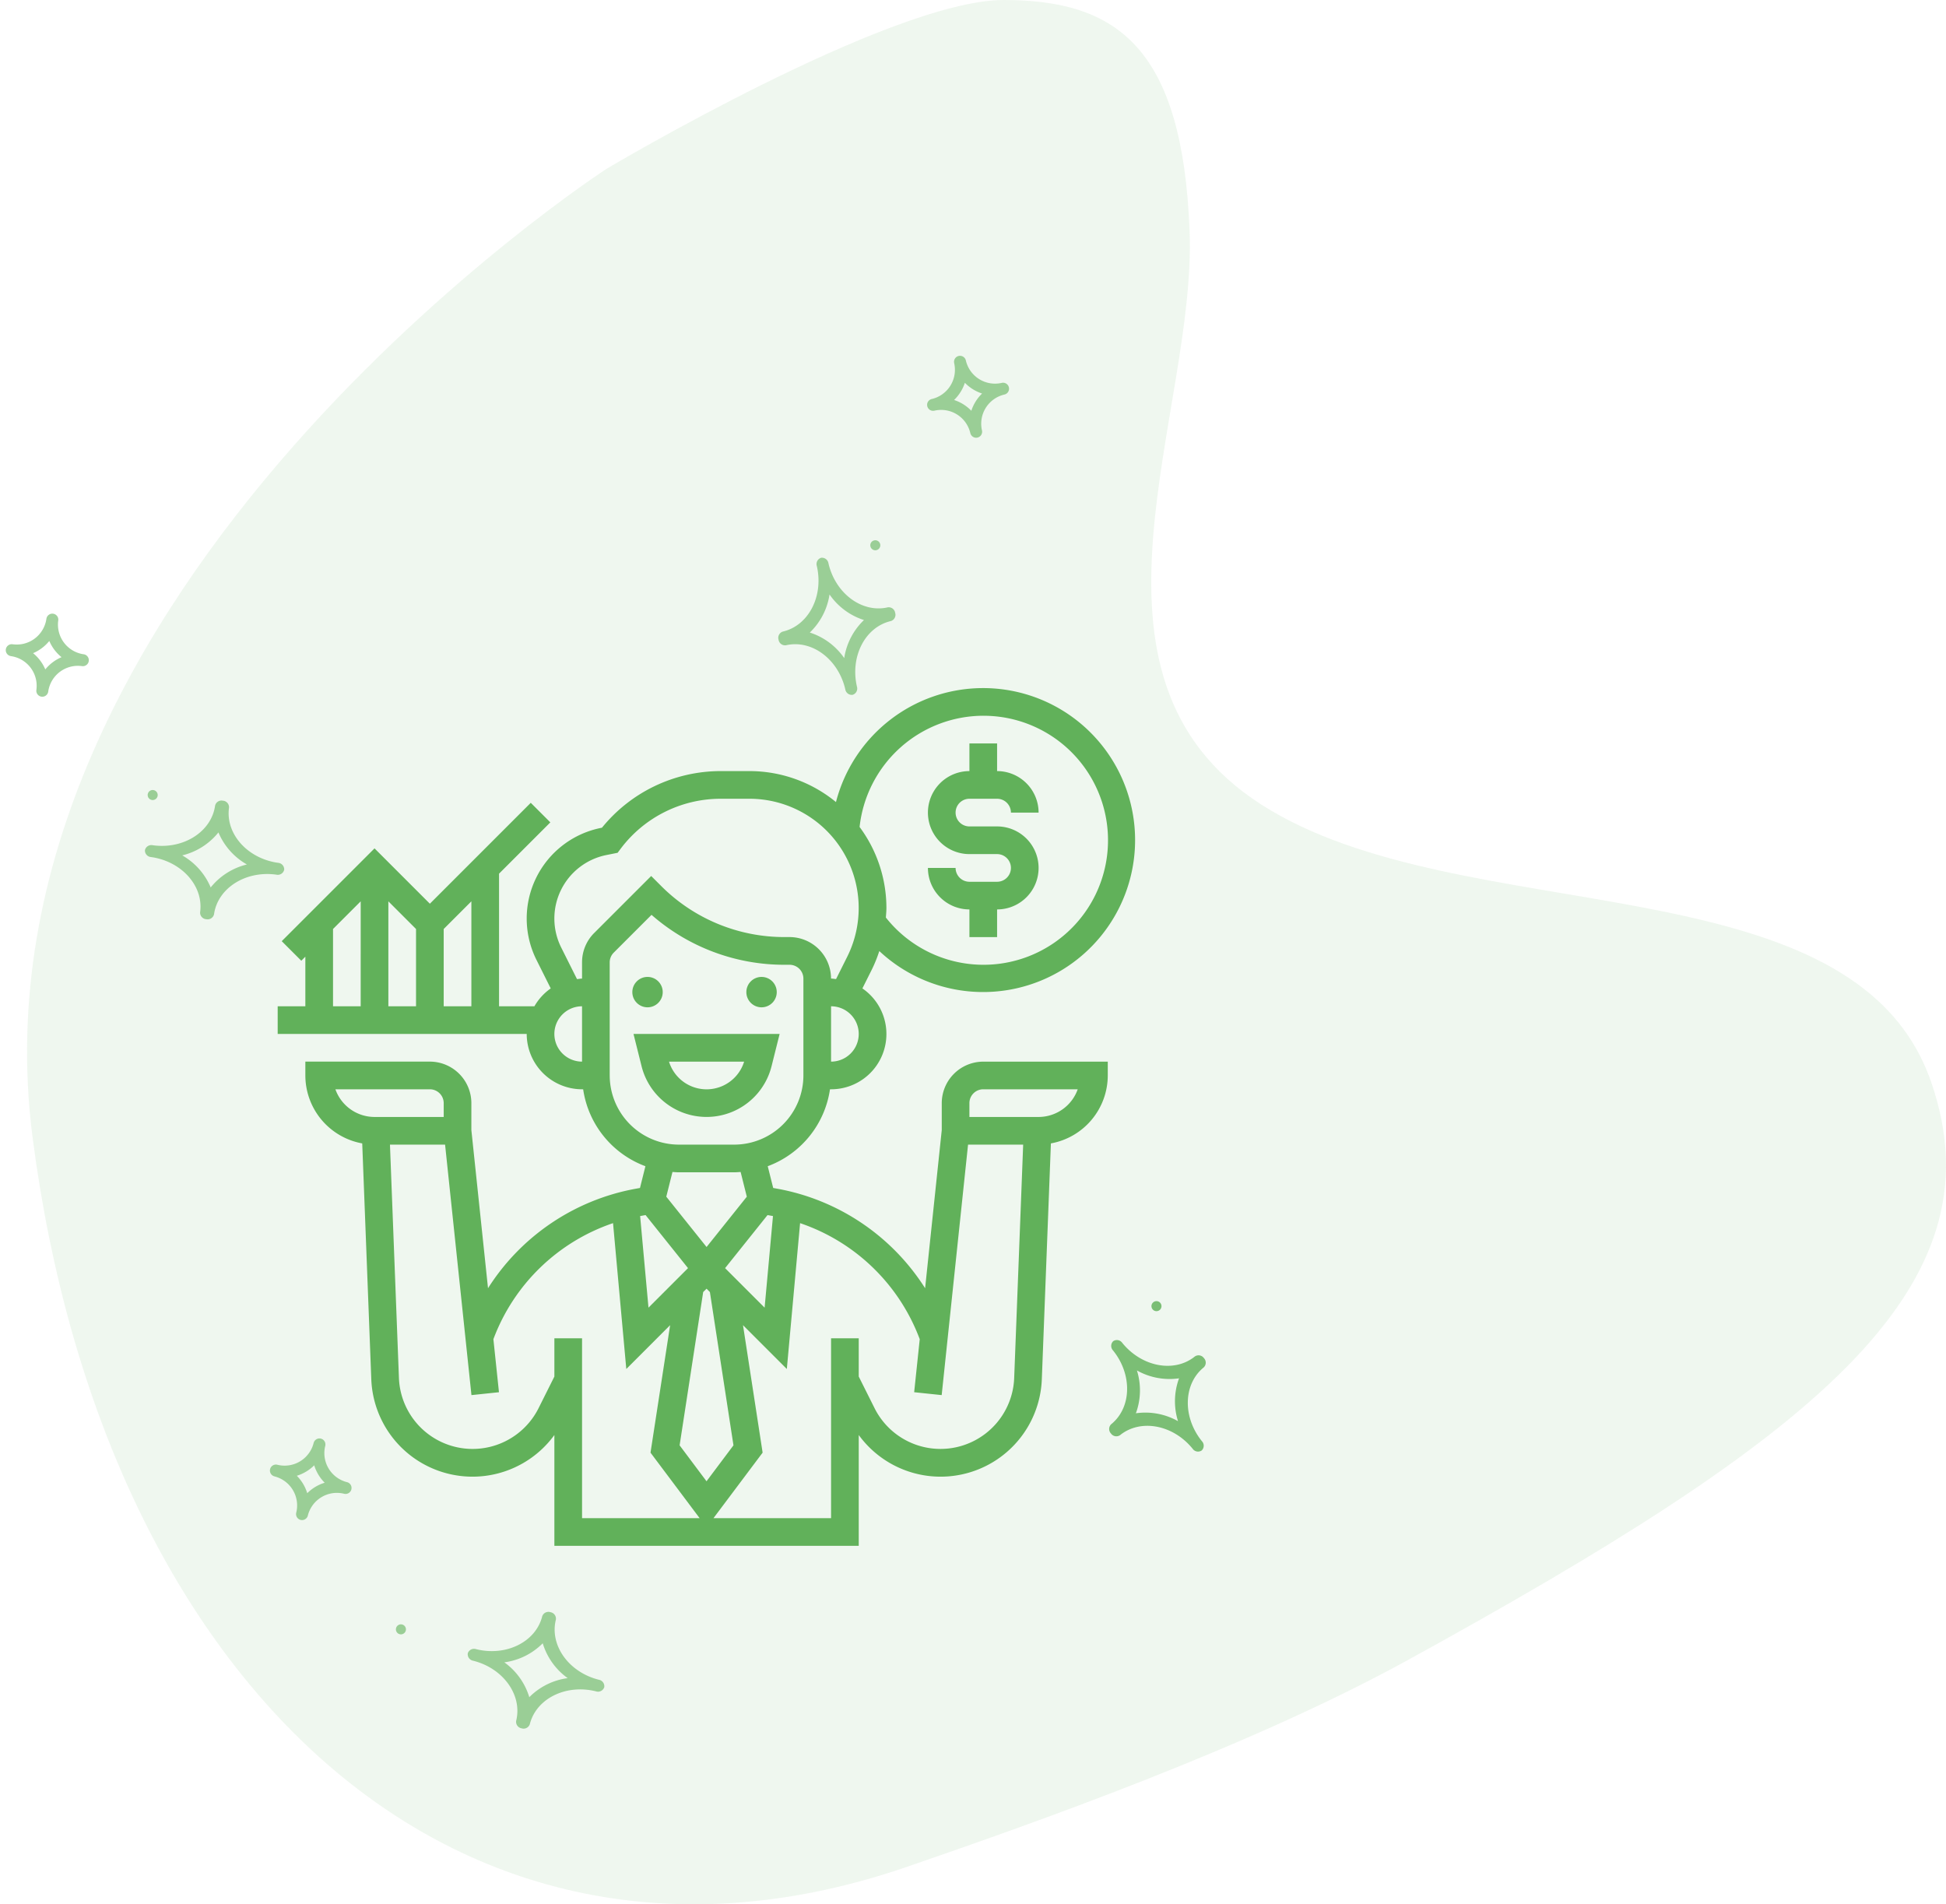
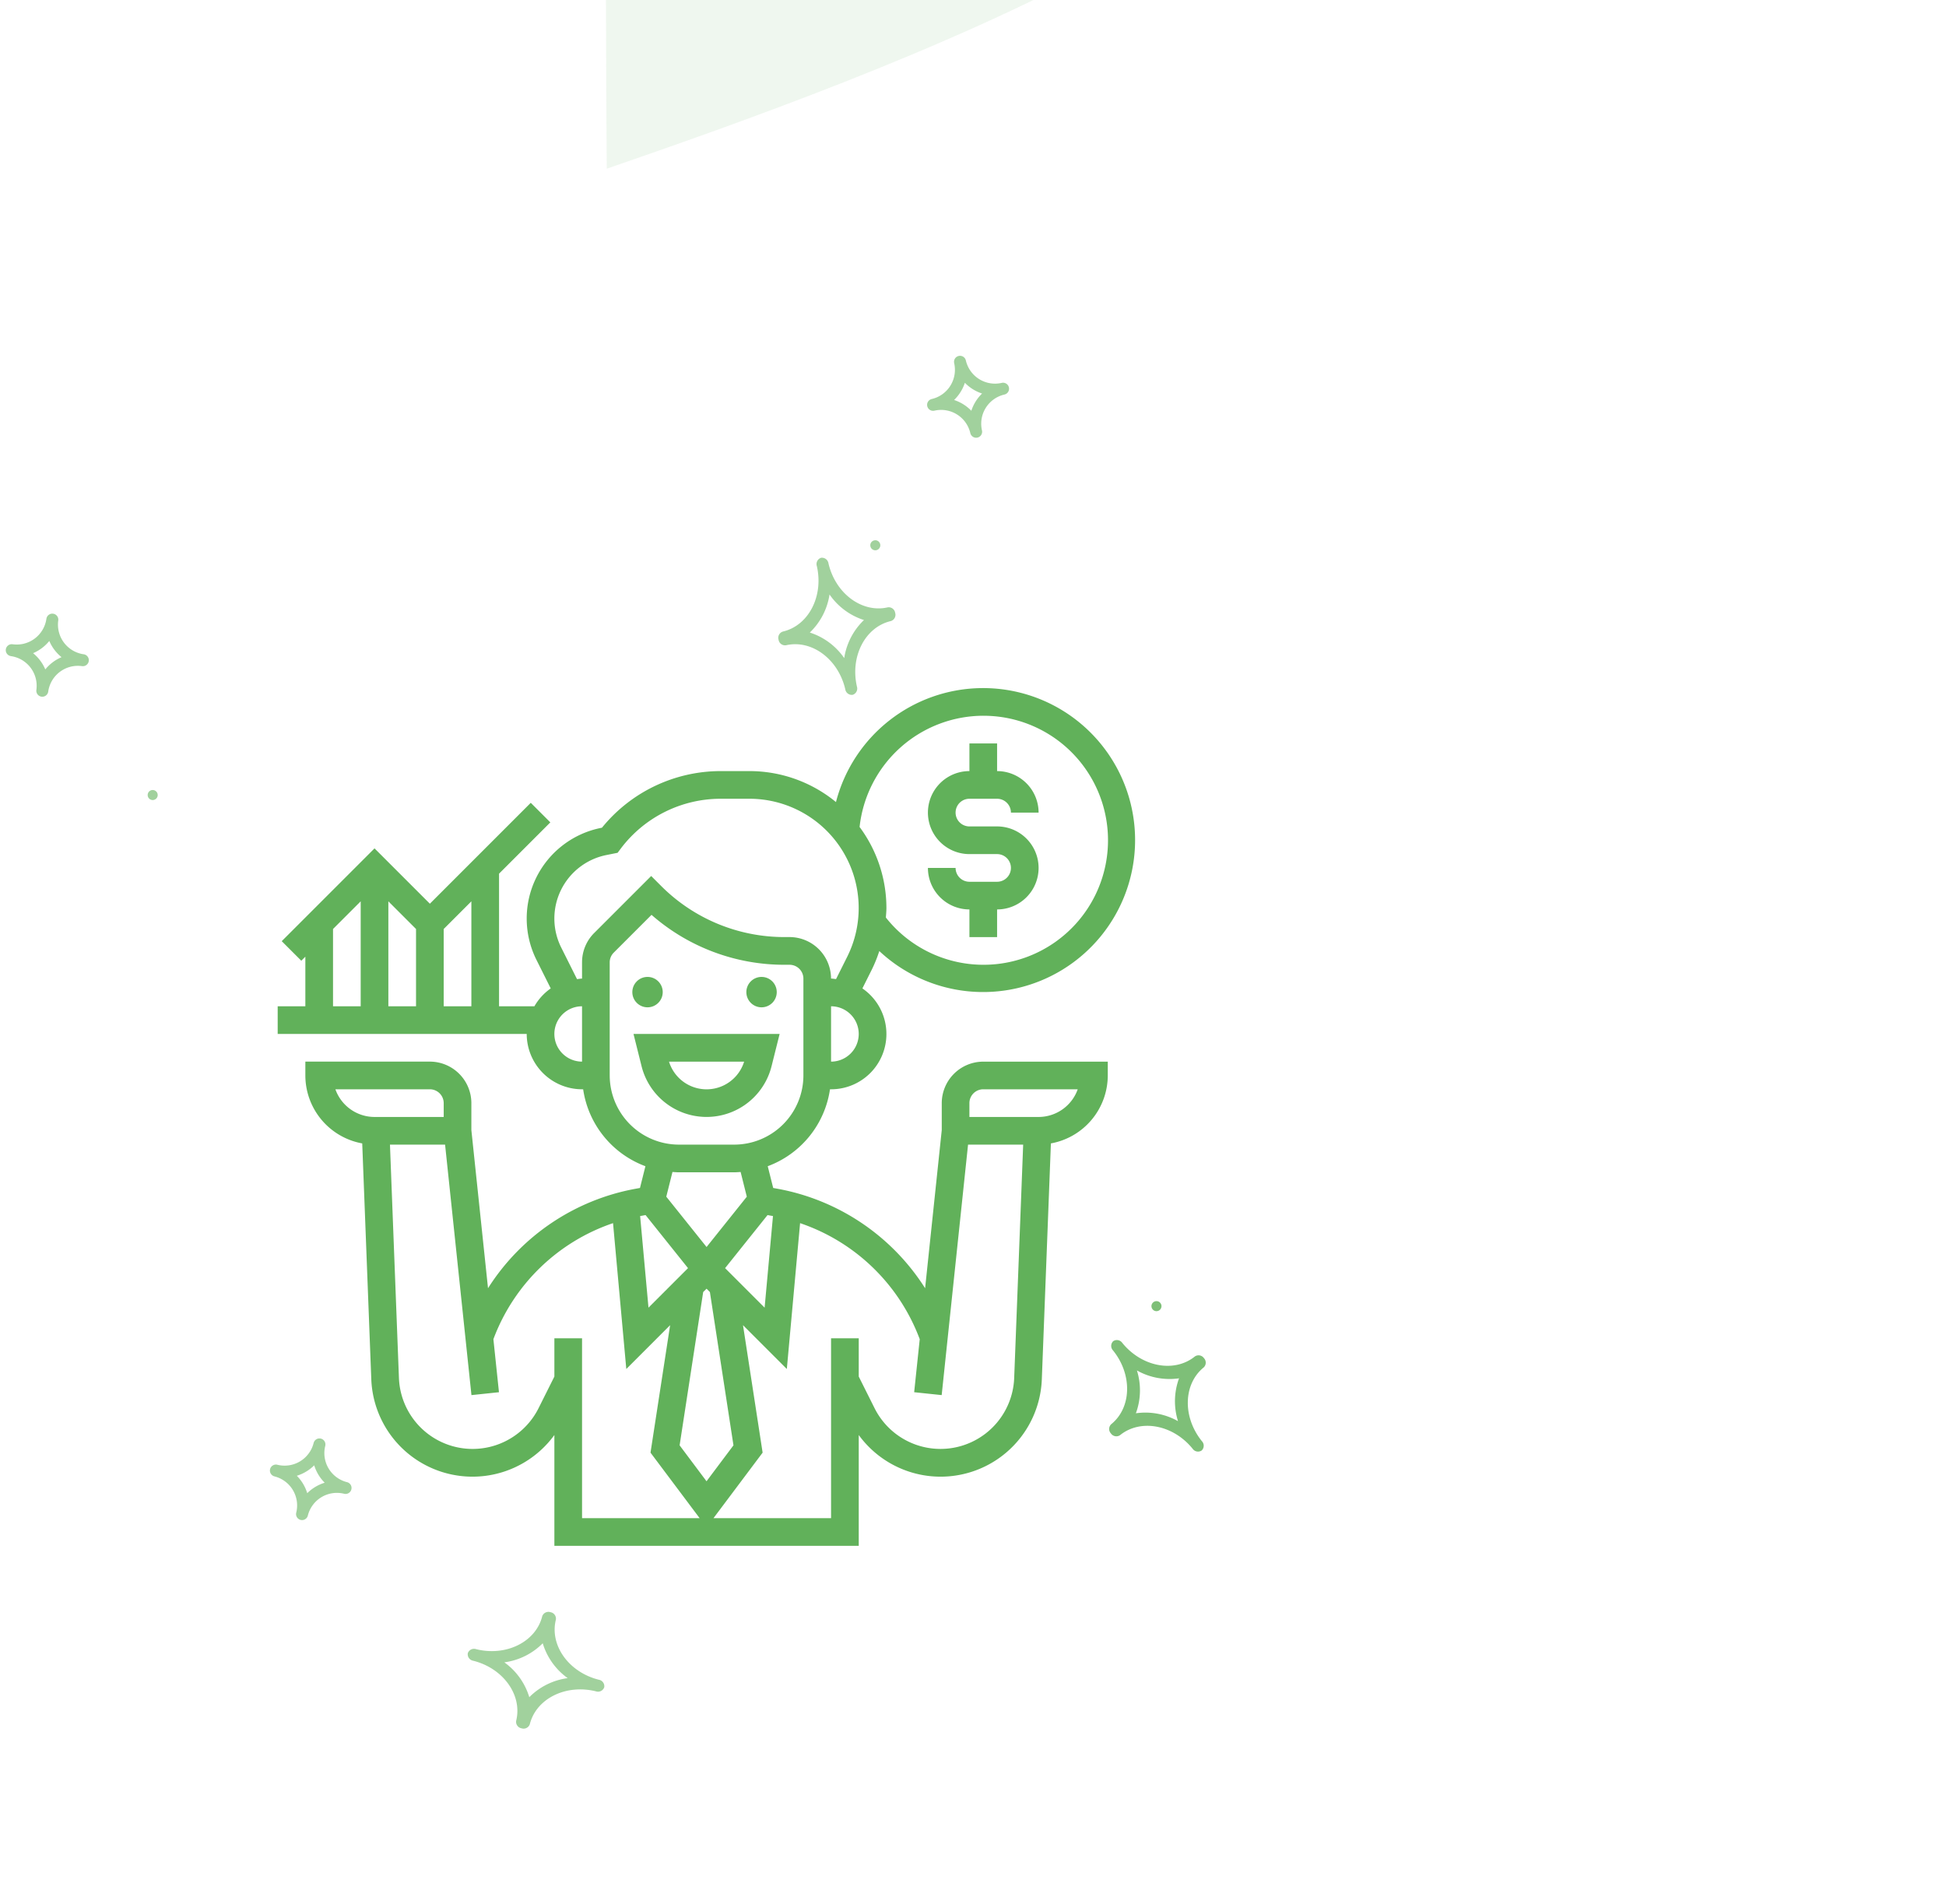
<svg xmlns="http://www.w3.org/2000/svg" width="256.007" height="250.516" viewBox="0 0 256.007 250.516">
  <g id="Group_239" data-name="Group 239" transform="translate(-6696.814 -2526.484)">
-     <path id="Path_319" data-name="Path 319" d="M6890.893,2984.676s-84.873,55-75.547,127.362,56.345,116.275,115.1,96.013c16.569-5.713,44.832-15.629,65.915-27.226,52.587-28.922,78.242-48.511,68.78-75.945-10.139-29.544-61.771-19.665-88.129-36.546s-8.512-51.343-9.444-75.464-9.526-30.386-24.449-30.386S6890.893,2984.676,6890.893,2984.676Z" transform="translate(-114.256 -436)" fill="#61b15a" opacity="0.1" />
+     <path id="Path_319" data-name="Path 319" d="M6890.893,2984.676c16.569-5.713,44.832-15.629,65.915-27.226,52.587-28.922,78.242-48.511,68.78-75.945-10.139-29.544-61.771-19.665-88.129-36.546s-8.512-51.343-9.444-75.464-9.526-30.386-24.449-30.386S6890.893,2984.676,6890.893,2984.676Z" transform="translate(-114.256 -436)" fill="#61b15a" opacity="0.1" />
    <g id="benefit" transform="translate(6733.345 2617.003)" style="isolation: isolate">
      <path id="Path_320" data-name="Path 320" d="M57.1,23.2H53.46a1.823,1.823,0,0,1-1.82-1.82H48a5.467,5.467,0,0,0,5.46,5.46v3.64H57.1v-3.64a5.46,5.46,0,0,0,0-10.92H53.46a1.82,1.82,0,0,1,0-3.64H57.1a1.823,1.823,0,0,1,1.82,1.82h3.64A5.467,5.467,0,0,0,57.1,8.64V5H53.46V8.64a5.46,5.46,0,0,0,0,10.92H57.1a1.82,1.82,0,0,1,0,3.64Z" transform="translate(37.542 2.28)" fill="#61b15a" />
      <path id="Path_321" data-name="Path 321" d="M88.362,55.6v3.544l-2.19,20.807A29.2,29.2,0,0,0,66.787,66.871l-.6-.109L65.468,63.9a12.757,12.757,0,0,0,8.19-10.119H73.8A7.273,7.273,0,0,0,77.922,40.51l1.258-2.515a18.043,18.043,0,0,0,.966-2.4,19.993,19.993,0,1,0-5.7-19.6A17.934,17.934,0,0,0,63.065,11.92H59.241A20.127,20.127,0,0,0,43.66,19.368l-.124.025a12.161,12.161,0,0,0-8.491,17.365L36.92,40.51a7.322,7.322,0,0,0-2.148,2.352H30.121V25.414l6.747-6.747-2.574-2.574L21.02,29.367l-7.28-7.28L1.533,34.294l2.574,2.574.533-.533v6.527H1V46.5H33.761a7.288,7.288,0,0,0,7.28,7.28h.146A12.76,12.76,0,0,0,49.377,63.9l-.715,2.861-.6.109A29.207,29.207,0,0,0,28.67,79.952l-2.19-20.807V55.6a5.467,5.467,0,0,0-5.46-5.46H4.64v1.82A9.1,9.1,0,0,0,12.122,60.9l1.192,31.021A13.325,13.325,0,0,0,37.4,99.262v14.58H77.442V99.262a13.324,13.324,0,0,0,24.085-7.344L102.72,60.9a9.1,9.1,0,0,0,7.482-8.936v-1.82H93.822a5.467,5.467,0,0,0-5.46,5.46ZM11.92,42.861H8.28V32.694l3.64-3.64Zm7.28,0H15.56V29.054l3.64,3.64Zm7.28,0h-3.64V32.694l3.64-3.64ZM66.136,70.453l.022.005-1.1,12.051-5.2-5.2,5.584-6.98Zm-8.714,4.075-5.3-6.62.814-3.251c.28.02.559.044.843.044h7.28c.284,0,.562-.024.843-.042l.814,3.251ZM73.8,50.141v-7.28a3.64,3.64,0,0,1,0,7.28Zm20.02-45.5A16.38,16.38,0,1,1,81.009,31.185c.029-.417.073-.832.073-1.249a17.9,17.9,0,0,0-3.529-10.665A16.409,16.409,0,0,1,93.822,4.64Zm-52.781,45.5a3.64,3.64,0,0,1,0-7.28Zm0-13.052v2.131c-.226,0-.44.047-.661.067L38.3,35.131a8.521,8.521,0,0,1,5.95-12.169l1.469-.293.417-.557a16.46,16.46,0,0,1,13.1-6.552h3.824a14.376,14.376,0,0,1,12.859,20.8l-1.462,2.921c-.22-.018-.435-.066-.661-.066a5.467,5.467,0,0,0-5.46-5.46h-.624a22.883,22.883,0,0,1-16.289-6.747l-1.287-1.287-7.5,7.5A5.421,5.421,0,0,0,41.041,37.09Zm3.64,14.872V37.09a1.812,1.812,0,0,1,.533-1.289l4.969-4.969A26.489,26.489,0,0,0,67.717,37.4h.624a1.823,1.823,0,0,1,1.82,1.82v12.74a9.111,9.111,0,0,1-9.1,9.1h-7.28a9.111,9.111,0,0,1-9.1-9.1Zm4.028,18.492.69-.126,5.584,6.98-5.2,5.2-1.1-12.051C48.694,70.457,48.7,70.453,48.709,70.453ZM8.591,53.781H21.021a1.823,1.823,0,0,1,1.82,1.82v1.82h-9.1a5.471,5.471,0,0,1-5.149-3.64ZM41.041,110.2V86.542H37.4v5.031l-2.086,4.17a9.7,9.7,0,0,1-18.362-3.964L15.771,61.062h7.251l3.469,32.95,3.62-.38-.733-6.976a25.551,25.551,0,0,1,15.74-15.267l1.744,19.187,5.766-5.766-2.581,16.772,6.465,8.622Zm12.835-9.581,3.1-20.164.442-.442.442.442,3.1,20.164-3.545,4.727ZM97.89,91.778a9.7,9.7,0,0,1-18.362,3.964l-2.086-4.17V86.542H73.8V110.2H58.331l6.465-8.62L62.215,84.811l5.766,5.766L69.725,71.39a25.56,25.56,0,0,1,15.74,15.267l-.733,6.974,3.62.38,3.469-32.95h7.251ZM101.1,57.421H92V55.6a1.823,1.823,0,0,1,1.82-1.82h12.429A5.471,5.471,0,0,1,101.1,57.421Z" transform="translate(-1 -1)" fill="#61b15a" />
      <circle id="Ellipse_70" data-name="Ellipse 70" cx="2" cy="2" r="2" transform="translate(46.655 37.997)" fill="#61b15a" />
      <circle id="Ellipse_71" data-name="Ellipse 71" cx="2" cy="2" r="2" transform="translate(61.655 37.997)" fill="#61b15a" />
      <path id="Path_322" data-name="Path 322" d="M44.881,30.244,45.942,26H26.719l1.061,4.244a8.814,8.814,0,0,0,17.1,0Zm-13.49-.6h9.881a5.173,5.173,0,0,1-9.881,0Z" transform="translate(20.091 19.501)" fill="#61b15a" />
    </g>
    <g id="star" transform="translate(6828.301 2572.072) rotate(77)" opacity="0.59">
      <path id="Path_323" data-name="Path 323" d="M.925,8.658c4.08,0,7.4,2.825,7.4,6.3a.865.865,0,0,0,.925.787.864.864,0,0,0,.925-.787c0-3.472,3.319-6.3,7.4-6.3a.864.864,0,0,0,.925-.787.865.865,0,0,0-.925-.787c-4.08,0-7.4-2.825-7.4-6.3A.864.864,0,0,0,9.249,0a.865.865,0,0,0-.925.787c0,3.472-3.319,6.3-7.4,6.3A.865.865,0,0,0,0,7.871.865.865,0,0,0,.925,8.658ZM9.249,4.216a8.746,8.746,0,0,0,4.294,3.654,8.746,8.746,0,0,0-4.294,3.654A8.746,8.746,0,0,0,4.955,7.871,8.745,8.745,0,0,0,9.249,4.216Z" transform="translate(21.799 21.251)" fill="#61b15a" />
      <path id="Path_324" data-name="Path 324" d="M.787,6.3a3.94,3.94,0,0,1,3.935,3.935.787.787,0,1,0,1.574,0A3.94,3.94,0,0,1,10.232,6.3a.787.787,0,1,0,0-1.574A3.94,3.94,0,0,1,6.3.787a.787.787,0,0,0-1.574,0A3.94,3.94,0,0,1,.787,4.722a.787.787,0,1,0,0,1.574ZM5.509,3.622A5.554,5.554,0,0,0,7.4,5.509,5.553,5.553,0,0,0,5.509,7.4,5.554,5.554,0,0,0,3.622,5.509,5.554,5.554,0,0,0,5.509,3.622Z" transform="translate(0)" fill="#61b15a" />
      <ellipse id="Ellipse_72" data-name="Ellipse 72" cx="0.661" cy="0.661" rx="0.661" ry="0.661" transform="translate(21.138 21.138)" fill="#61b15a" />
    </g>
    <g id="star-2" data-name="star" transform="translate(6849.052 2697.382) rotate(51)" opacity="0.82">
      <path id="Path_323-2" data-name="Path 323" d="M.925,8.658c4.08,0,7.4,2.825,7.4,6.3a.865.865,0,0,0,.925.787.864.864,0,0,0,.925-.787c0-3.472,3.319-6.3,7.4-6.3a.864.864,0,0,0,.925-.787.865.865,0,0,0-.925-.787c-4.08,0-7.4-2.825-7.4-6.3A.864.864,0,0,0,9.249,0a.865.865,0,0,0-.925.787c0,3.472-3.319,6.3-7.4,6.3A.865.865,0,0,0,0,7.871.865.865,0,0,0,.925,8.658ZM9.249,4.216a8.746,8.746,0,0,0,4.294,3.654,8.746,8.746,0,0,0-4.294,3.654A8.746,8.746,0,0,0,4.955,7.871,8.745,8.745,0,0,0,9.249,4.216Z" transform="translate(0.66 0.112)" fill="#61b15a" />
      <ellipse id="Ellipse_72-2" data-name="Ellipse 72" cx="0.661" cy="0.661" rx="0.661" ry="0.661" transform="translate(0)" fill="#61b15a" />
    </g>
    <g id="star-3" data-name="star" transform="translate(6733.68 2714.405) rotate(14)" opacity="0.59">
      <path id="Path_323-3" data-name="Path 323" d="M.925,8.658c4.08,0,7.4,2.825,7.4,6.3a.865.865,0,0,0,.925.787.864.864,0,0,0,.925-.787c0-3.472,3.319-6.3,7.4-6.3a.864.864,0,0,0,.925-.787.865.865,0,0,0-.925-.787c-4.08,0-7.4-2.825-7.4-6.3A.864.864,0,0,0,9.249,0a.865.865,0,0,0-.925.787c0,3.472-3.319,6.3-7.4,6.3A.865.865,0,0,0,0,7.871.864.864,0,0,0,.925,8.658ZM9.249,4.216a8.746,8.746,0,0,0,4.294,3.654,8.746,8.746,0,0,0-4.294,3.654A8.746,8.746,0,0,0,4.955,7.871,8.745,8.745,0,0,0,9.249,4.216Z" transform="translate(31.095 14.848)" fill="#61b15a" />
      <path id="Path_324-2" data-name="Path 324" d="M.787,6.3a3.94,3.94,0,0,1,3.935,3.935.787.787,0,1,0,1.574,0A3.94,3.94,0,0,1,10.232,6.3a.787.787,0,0,0,0-1.574A3.94,3.94,0,0,1,6.3.787a.787.787,0,1,0-1.574,0A3.94,3.94,0,0,1,.787,4.722a.787.787,0,0,0,0,1.574ZM5.509,3.622A5.554,5.554,0,0,0,7.4,5.509,5.553,5.553,0,0,0,5.509,7.4,5.554,5.554,0,0,0,3.622,5.509,5.554,5.554,0,0,0,5.509,3.622Z" transform="translate(0 0)" fill="#61b15a" />
-       <ellipse id="Ellipse_72-3" data-name="Ellipse 72" cx="0.661" cy="0.661" rx="0.661" ry="0.661" transform="translate(21.138 21.138)" fill="#61b15a" />
    </g>
    <g id="star-4" data-name="star" transform="translate(6698.348 2606.452) rotate(8)" opacity="0.59">
-       <path id="Path_323-4" data-name="Path 323" d="M.925,8.658c4.08,0,7.4,2.825,7.4,6.3a.865.865,0,0,0,.925.787.864.864,0,0,0,.925-.787c0-3.472,3.319-6.3,7.4-6.3a.864.864,0,0,0,.925-.787.865.865,0,0,0-.925-.787c-4.08,0-7.4-2.825-7.4-6.3A.864.864,0,0,0,9.249,0a.865.865,0,0,0-.925.787c0,3.472-3.319,6.3-7.4,6.3A.865.865,0,0,0,0,7.871.864.864,0,0,0,.925,8.658ZM9.249,4.216a8.746,8.746,0,0,0,4.294,3.654,8.746,8.746,0,0,0-4.294,3.654A8.746,8.746,0,0,0,4.955,7.871,8.745,8.745,0,0,0,9.249,4.216Z" transform="translate(21.799 21.251)" fill="#61b15a" />
      <path id="Path_324-3" data-name="Path 324" d="M.787,6.3a3.94,3.94,0,0,1,3.935,3.935.787.787,0,1,0,1.574,0A3.94,3.94,0,0,1,10.232,6.3a.787.787,0,0,0,0-1.574A3.94,3.94,0,0,1,6.3.787a.787.787,0,1,0-1.574,0A3.94,3.94,0,0,1,.787,4.722a.787.787,0,0,0,0,1.574ZM5.509,3.622A5.554,5.554,0,0,0,7.4,5.509,5.553,5.553,0,0,0,5.509,7.4,5.554,5.554,0,0,0,3.622,5.509,5.554,5.554,0,0,0,5.509,3.622Z" transform="translate(0)" fill="#61b15a" />
      <ellipse id="Ellipse_72-4" data-name="Ellipse 72" cx="0.661" cy="0.661" rx="0.661" ry="0.661" transform="translate(21.138 21.138)" fill="#61b15a" />
    </g>
  </g>
</svg>